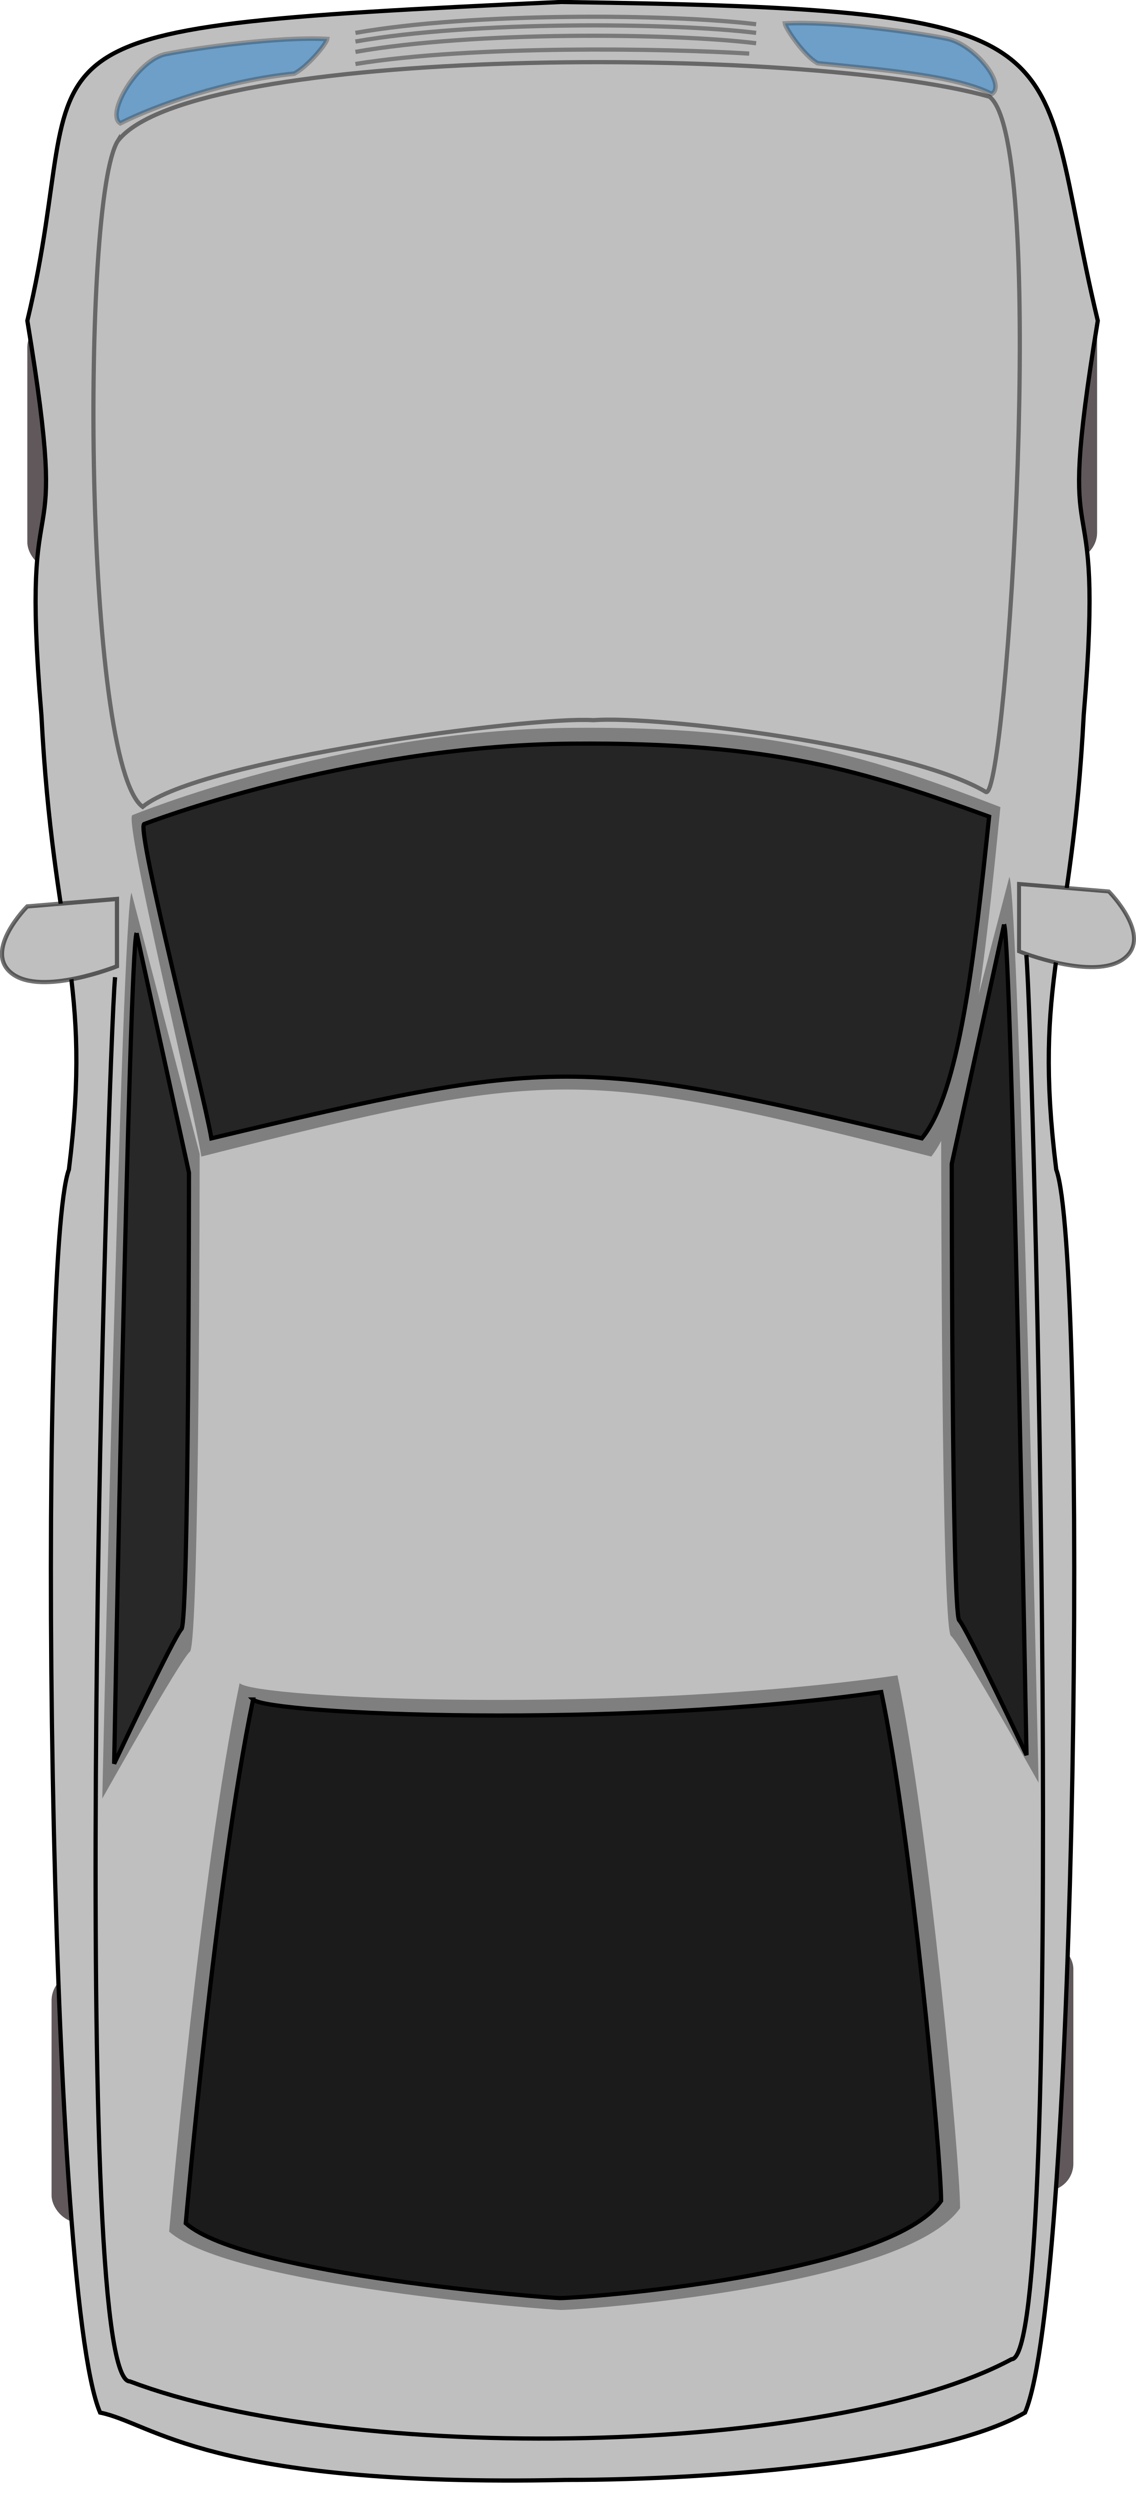
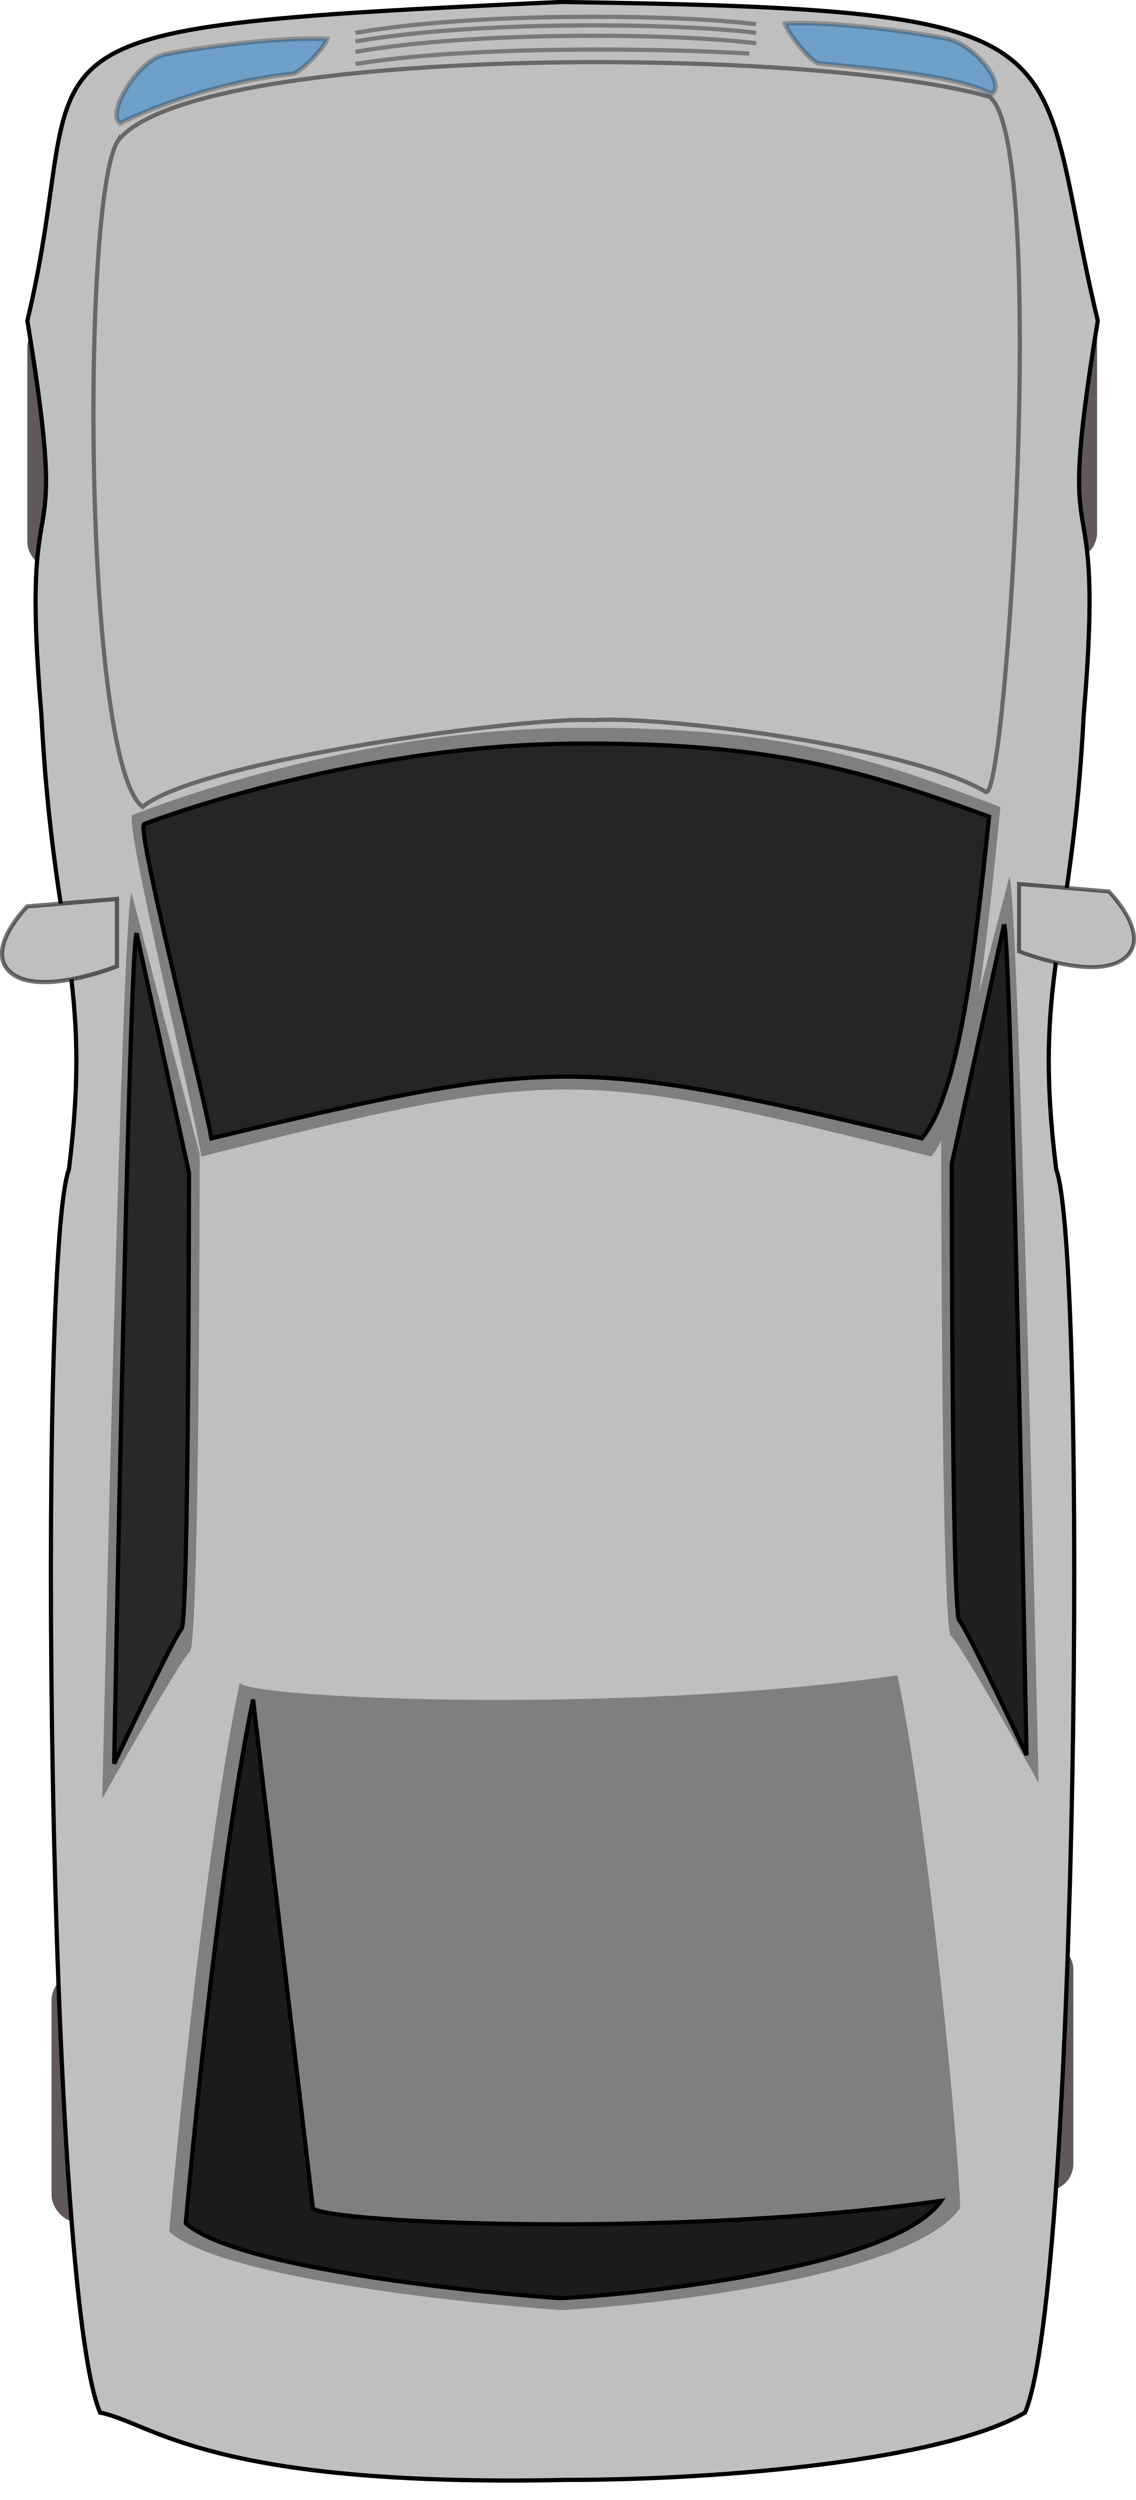
<svg xmlns="http://www.w3.org/2000/svg" width="358.848" height="789.356">
  <title>Gray car</title>
  <g>
    <title>Layer 1</title>
    <rect fill="#60585a" fill-rule="evenodd" stroke-width="1pt" ry="8.585" y="623.038" x="16.287" height="78.696" width="27.775" id="rect959" rx="8.585" />
    <rect fill="#60585a" fill-rule="evenodd" stroke-width="1pt" ry="8.585" y="613.038" x="311.287" height="78.696" width="27.775" id="rect958" rx="8.585" />
    <g fill="#4a00ad" transform="matrix(-1,0,0,-1,282.646,766.123) " id="g786">
      <path fill="#4a00ad" fill-rule="nonzero" d="m76.616,699.191c-5.473,-0.321 -11.137,-0.388 -16.567,0.34c-3.573,0.712 -11.473,3.767 -7.655,8.677c5.245,5.042 14.531,4.269 21.161,3.703l0.514,5.994c-9.129,0.75 -20.165,0.992 -26.841,-6.329c-5.981,-9.521 3.376,-16.399 12.025,-18.017c5.782,-0.733 11.564,-0.349 17.362,-0.688l0,6.32z" id="path787" />
      <path fill="#4a00ad" fill-rule="nonzero" d="m76.616,730.769c-5.473,0.321 -11.137,0.388 -16.567,-0.34c-3.573,-0.712 -11.473,-3.767 -7.655,-8.677c5.245,-5.042 14.531,-4.269 21.161,-3.703l0.514,-5.994c-9.129,-0.75 -20.165,-0.992 -26.841,6.329c-5.981,9.521 3.376,16.399 12.025,18.017c5.782,0.733 11.564,0.349 17.362,0.688l0,-6.32z" id="path788" />
      <path fill="#4a00ad" fill-rule="nonzero" d="m97.971,717.095c-2.064,-0.197 -4.187,-0.112 -6.257,-0.123c-1.752,-0.006 -7.632,-0.902 -8.722,0.997c-0.385,1.354 0.27,2.904 1.408,3.66c2.758,1.418 6.481,0.696 9.44,0.554c3.62,-0.174 8.53,-0.573 9.637,3.833c0.343,3.597 -1.898,7.046 -4.694,9.134c-3.699,2.274 -7.909,1.854 -12.035,1.335c-2.457,-0.326 -4.907,-0.703 -7.37,-0.979l0.453,-3.802c2.471,0.295 4.926,0.704 7.393,1.03c3.017,0.369 6.479,0.93 9.242,-0.676c1.59,-1.123 3.123,-3.193 3.135,-5.223c0.014,-1.511 -4.705,-0.915 -5.564,-0.872c-3.992,0.214 -8.332,0.858 -11.955,-1.207c-2.918,-2.188 -4.208,-6.369 -1.944,-9.485c2.956,-2.808 7.82,-2.083 11.577,-2.095c2.07,-0.01 4.192,0.076 6.257,-0.121l0,4.041z" id="path789" />
      <g fill="#4a00ad" transform="matrix(1.166,0,0,1.062,-26.21,-45.238) " id="g790">
        <path fill="#4a00ad" fill-rule="nonzero" d="m109.26,713.835c2.054,0.228 4.181,0.138 6.242,0.15c3.888,0.015 7.776,-0.017 11.665,-0.034c0.779,-0.005 1.559,-0.011 2.338,-0.036l0,3.227c-0.779,-0.026 -1.559,-0.032 -2.338,-0.037c-3.889,-0.017 -7.777,-0.049 -11.665,-0.034c-2.061,0.012 -4.188,-0.078 -6.242,0.15l0,-3.386z" id="path791" />
        <path fill="#4a00ad" fill-rule="nonzero" d="m120.715,716.207c-0.159,1.242 -0.079,2.551 -0.087,3.798c-0.011,2.488 -0.012,4.976 0.006,7.465c0.012,1.648 0.028,3.296 0.032,4.944c0.001,0.986 -0.002,1.973 -0.004,2.959l-3.321,0c-0.002,-0.986 -0.005,-1.973 -0.003,-2.959c0.003,-1.648 0.019,-3.296 0.031,-4.944c0.018,-2.489 0.018,-4.977 0.007,-7.465c-0.009,-1.247 0.072,-2.556 -0.088,-3.798l3.427,0z" id="path792" />
      </g>
      <g fill="#4a00ad" id="g793">
-         <path fill="#4a00ad" fill-rule="nonzero" d="m129.455,713.855c-0.219,1.706 -0.114,3.502 -0.134,5.217c-0.046,4.31 -0.051,8.621 -0.008,12.932c0.017,1.411 0.038,2.823 0.066,4.234l-3.275,0c0.027,-1.411 0.049,-2.823 0.066,-4.234c0.043,-4.311 0.037,-8.622 -0.008,-12.932c-0.021,-1.715 0.085,-3.511 -0.134,-5.217l3.427,0z" id="path794" />
        <path fill="#4a00ad" fill-rule="nonzero" d="m127.413,712.827c1.41,0.156 2.863,0.074 4.28,0.113c3.027,0.138 5.689,1.021 6.086,4.411c0.091,3.395 -1.772,5.431 -5.069,6.06c-1.547,0.195 -3.059,0.136 -4.605,-0.029l0.353,-3.167c1.221,0.137 2.422,0.2 3.645,0.051c1.605,-0.296 2.418,-0.88 2.405,-2.576c-0.124,-1.535 -1.597,-1.488 -2.895,-1.55c-1.383,-0.028 -2.821,-0.081 -4.2,0.073l0,-3.386z" id="path795" />
        <path fill="#4a00ad" fill-rule="nonzero" d="m128.757,721.903c1.223,0.136 2.492,0.072 3.72,0.082c2.638,0.021 5.597,-0.184 7.788,1.535c1.853,1.96 1.215,4.372 0.521,6.696c-0.472,1.573 -0.874,3.118 -0.925,4.767c-0.003,0.322 0,0.641 0.008,0.962l-3.305,0.084c-0.01,-0.383 -0.013,-0.765 -0.009,-1.148c0.062,-1.931 0.526,-3.743 1.082,-5.583c0.252,-0.844 0.953,-2.406 0.486,-3.29c-1.116,-1.268 -4.173,-0.813 -5.646,-0.801c-1.228,0.01 -2.497,-0.054 -3.72,0.082l0,-3.386z" id="path796" />
        <rect fill="#4a00ad" fill-rule="evenodd" stroke-width="1pt" y="712.839" x="126.061" height="3.025" width="2.353" id="rect797" />
      </g>
      <path fill="#4a00ad" fill-rule="evenodd" stroke-width="1pt" id="path798" d="m165.392,724.773c0,6.958 -5.196,12.606 -11.598,12.606c-6.402,0 -11.597,-5.648 -11.597,-12.606c0,-6.959 5.195,-12.606 11.597,-12.606c6.402,0 11.598,5.647 11.598,12.606zm-3.698,-0.322c0,4.739 -3.54,8.586 -7.9,8.586c-4.361,0 -7.9,-3.847 -7.9,-8.586c0,-4.741 3.539,-8.587 7.9,-8.587c4.36,0 7.9,3.846 7.9,8.587z" />
    </g>
    <rect fill="#60585a" fill-rule="evenodd" stroke-width="1pt" ry="8.585" y="98.038" x="318.787" height="78.696" width="27.775" id="rect317" rx="8.585" />
    <rect fill="#60585a" fill-rule="evenodd" stroke-width="1pt" ry="8.585" y="101.124" x="8.633" height="78.696" width="27.775" id="rect316" rx="8.585" />
    <path fill="#bfbfbf" fill-rule="evenodd" stroke="#000000" stroke-width="1pt" id="path184" d="m178.726,782.982c-113.068,2.362 -130.402,-17.92 -147.106,-21.261c-16.705,-38.776 -19.877,-365.731 -9.855,-392.458c7.493,-60.54 -4.936,-70.565 -8.687,-143.526c-7.14,-85.213 9.815,-37.829 -4.439,-124.481c21.658,-90.216 -19.136,-92.053 168.522,-100.631c172.209,2.401 147.956,10.415 169.614,100.631c-14.254,86.652 2.701,39.268 -4.439,124.481c-3.751,72.961 -16.18,82.986 -8.687,143.526c10.022,26.727 6.85,353.682 -9.855,392.458c-26.153,15.153 -95.459,21.261 -145.068,21.261z" />
    <path fill="#7f7f7f" fill-rule="evenodd" id="path272" d="m41.537,281.879c0,0 21.534,82.442 21.534,82.442c0,0 0,154.576 -3.076,157.153c-3.077,2.576 -27.686,46.372 -27.686,46.372c0,0 6.152,-280.814 9.229,-285.967z" />
    <path fill="#7f7f7f" fill-rule="evenodd" id="path274" d="m318.841,276.879c0,0 -21.534,82.442 -21.534,82.442c0,0 0,154.576 3.076,157.153c3.077,2.576 27.686,46.372 27.686,46.372c0,0 -6.152,-280.814 -9.229,-285.967z" />
    <path fill="#bfbfbf" fill-rule="evenodd" stroke="#000000" stroke-width="1pt" stroke-opacity="0.459" id="path230" d="m37.198,44.521c-11.667,18.667 -10.816,196.219 7.851,210.219c18.03,-14.851 122.476,-28.646 142.342,-27.364c20.288,-1.492 99.694,8.055 124.089,22.697c6.577,2.13 19.727,-205.553 1.059,-219.553c-58.335,-16.333 -252.007,-16.333 -275.341,14.001z" />
    <path fill="#7f7f7f" fill-rule="evenodd" id="path275" d="m41.764,257.387c0,0 65.53,-26.897 138.643,-27.585c65.833,-0.641 95.565,9.623 135.61,25.019c-4.853,48.756 -9.708,94.943 -21.843,110.339c-111.643,-28.227 -118.923,-28.226 -230.567,0.001c-2.427,-15.396 -24.27,-105.209 -21.843,-107.775z" />
    <path fill="#000000" fill-opacity="0.704" fill-rule="evenodd" stroke="#000000" stroke-width="1pt" id="path185" d="m45.51,260.195c0,0 63.783,-24.762 134.947,-25.395c64.078,-0.59 93.017,8.859 131.995,23.033c-4.724,44.885 -9.449,87.405 -21.261,101.579c-108.667,-25.986 -115.753,-25.985 -224.42,0.001c-2.362,-14.174 -23.623,-96.856 -21.261,-99.218z" />
    <path fill="#7f7f7f" fill-rule="evenodd" id="path270" d="m75.697,531.427c-12.369,59.368 -22.263,173.16 -22.263,173.16c19.79,17.316 121.212,24.737 123.685,24.737c7.421,0 108.844,-7.421 126.16,-32.158c0,-14.842 -9.896,-121.212 -19.79,-168.212c-86.579,12.368 -202.843,7.421 -207.791,2.473z" />
-     <path fill="#000000" fill-opacity="0.786" fill-rule="evenodd" stroke="#000000" stroke-width="1pt" id="path188" d="m79.945,536.588c-11.812,56.695 -21.261,165.363 -21.261,165.363c18.899,16.536 115.754,23.623 118.116,23.623c7.087,0 103.943,-7.087 120.479,-30.71c0,-14.174 -9.45,-115.754 -18.899,-160.638c-82.681,11.811 -193.71,7.087 -198.435,2.362z" />
+     <path fill="#000000" fill-opacity="0.786" fill-rule="evenodd" stroke="#000000" stroke-width="1pt" id="path188" d="m79.945,536.588c-11.812,56.695 -21.261,165.363 -21.261,165.363c18.899,16.536 115.754,23.623 118.116,23.623c7.087,0 103.943,-7.087 120.479,-30.71c-82.681,11.811 -193.71,7.087 -198.435,2.362z" />
    <path fill="#bfbfbf" fill-rule="evenodd" stroke="#000000" stroke-width="1.25" stroke-opacity="0.553" id="path189" d="m321.902,279.094c0,0 28.348,2.362 28.348,2.362c0,0 14.174,14.174 4.725,21.261c-9.45,7.087 -33.073,-2.362 -33.073,-2.362c0,0 0,-16.536 0,-21.261z" />
    <path fill="#bfbfbf" fill-rule="evenodd" stroke="#000000" stroke-width="1pt" stroke-opacity="0.547" id="path190" d="m36.946,283.819c0,0 -28.348,2.362 -28.348,2.362c0,0 -14.174,14.174 -4.725,21.261c9.45,7.087 33.073,-2.362 33.073,-2.362c0,0 0,-16.536 0,-21.261z" />
    <path fill="#2e87cf" fill-opacity="0.566" fill-rule="evenodd" stroke="#000000" stroke-width="1.082pt" stroke-opacity="0.252" id="path304" d="m52.582,17.025c-9.023,1.573 -19.32,18.997 -14.584,21.902c11.28,-5.689 33.327,-13.506 54.984,-15.685c4.286,-2.3 10.134,-9.356 10.36,-10.929c-14.888,-0.847 -40.917,2.775 -50.76,4.711z" />
    <path fill="#2e87cf" fill-opacity="0.566" fill-rule="evenodd" stroke="#000000" stroke-width="1.082pt" stroke-opacity="0.252" id="path306" d="m298.695,12.115c9.023,1.573 19.32,14.633 14.584,17.537c-11.28,-5.689 -33.327,-7.505 -54.984,-9.684c-4.286,-2.3 -10.134,-10.992 -10.36,-12.565c14.888,-0.847 40.917,2.775 50.76,4.711z" />
    <path fill="none" stroke="#000000" stroke-width="1pt" stroke-opacity="0.371" id="path307" d="m112.285,10.38c37.098,-6.547 99.837,-6.002 126.569,-2.729" />
    <path fill="none" stroke="#000000" stroke-width="1pt" stroke-opacity="0.371" id="path308" d="m112.285,13.108c37.098,-6.547 99.837,-6.002 126.569,-2.729" />
    <path fill="none" stroke="#000000" stroke-width="1pt" stroke-opacity="0.371" id="path309" d="m112.285,16.381c37.098,-6.547 99.837,-6.002 126.569,-2.729" />
    <path fill="none" stroke="#000000" stroke-width="1pt" stroke-opacity="0.371" id="path310" d="m112.285,20.2c37.098,-6.001 98.2,-4.911 124.387,-3.275" />
    <path fill="#000000" fill-opacity="0.686" fill-rule="evenodd" stroke="#000000" stroke-width="1pt" id="path186" d="m43.148,294.63c0,0 16.536,75.595 16.536,75.595c0,0 0,141.739 -2.362,144.102c-2.363,2.362 -21.261,42.521 -21.261,42.521c0,0 4.724,-257.493 7.087,-262.218z" />
-     <path fill="none" stroke="#000000" stroke-width="1pt" d="m36.35,308.528c-2.333,25.667 -14.991,443.454 4.666,443.345c69.856,26.467 221.622,23.584 278.524,-7c17.53,-0.071 6.999,-417.678 4.666,-443.345" id="path211" />
    <path fill="#000000" fill-opacity="0.748" fill-rule="evenodd" stroke="#000000" stroke-width="1pt" id="path187" d="m317.178,291.905c0,0 -16.536,75.595 -16.536,75.595c0,0 0,141.739 2.362,144.102c2.363,2.362 21.261,42.521 21.261,42.521c0,0 -4.724,-257.493 -7.087,-262.218z" />
  </g>
</svg>